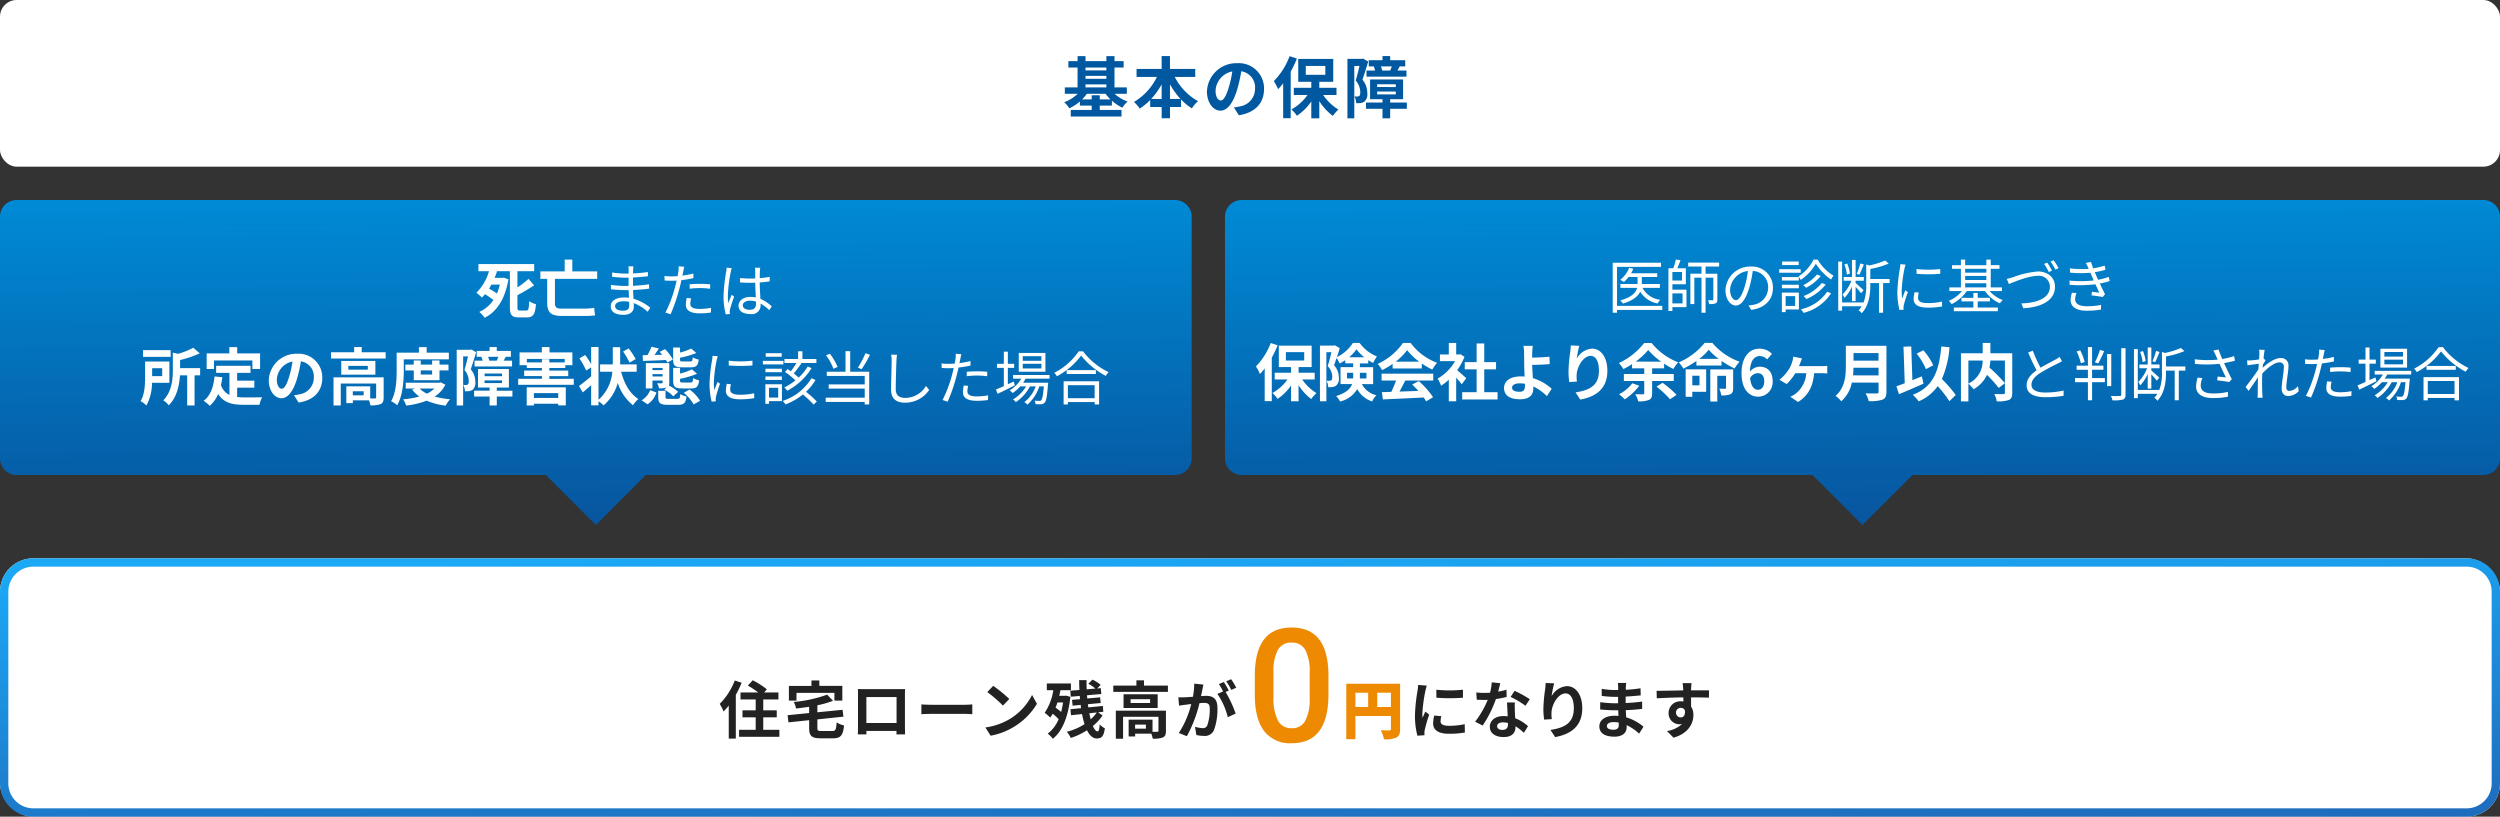
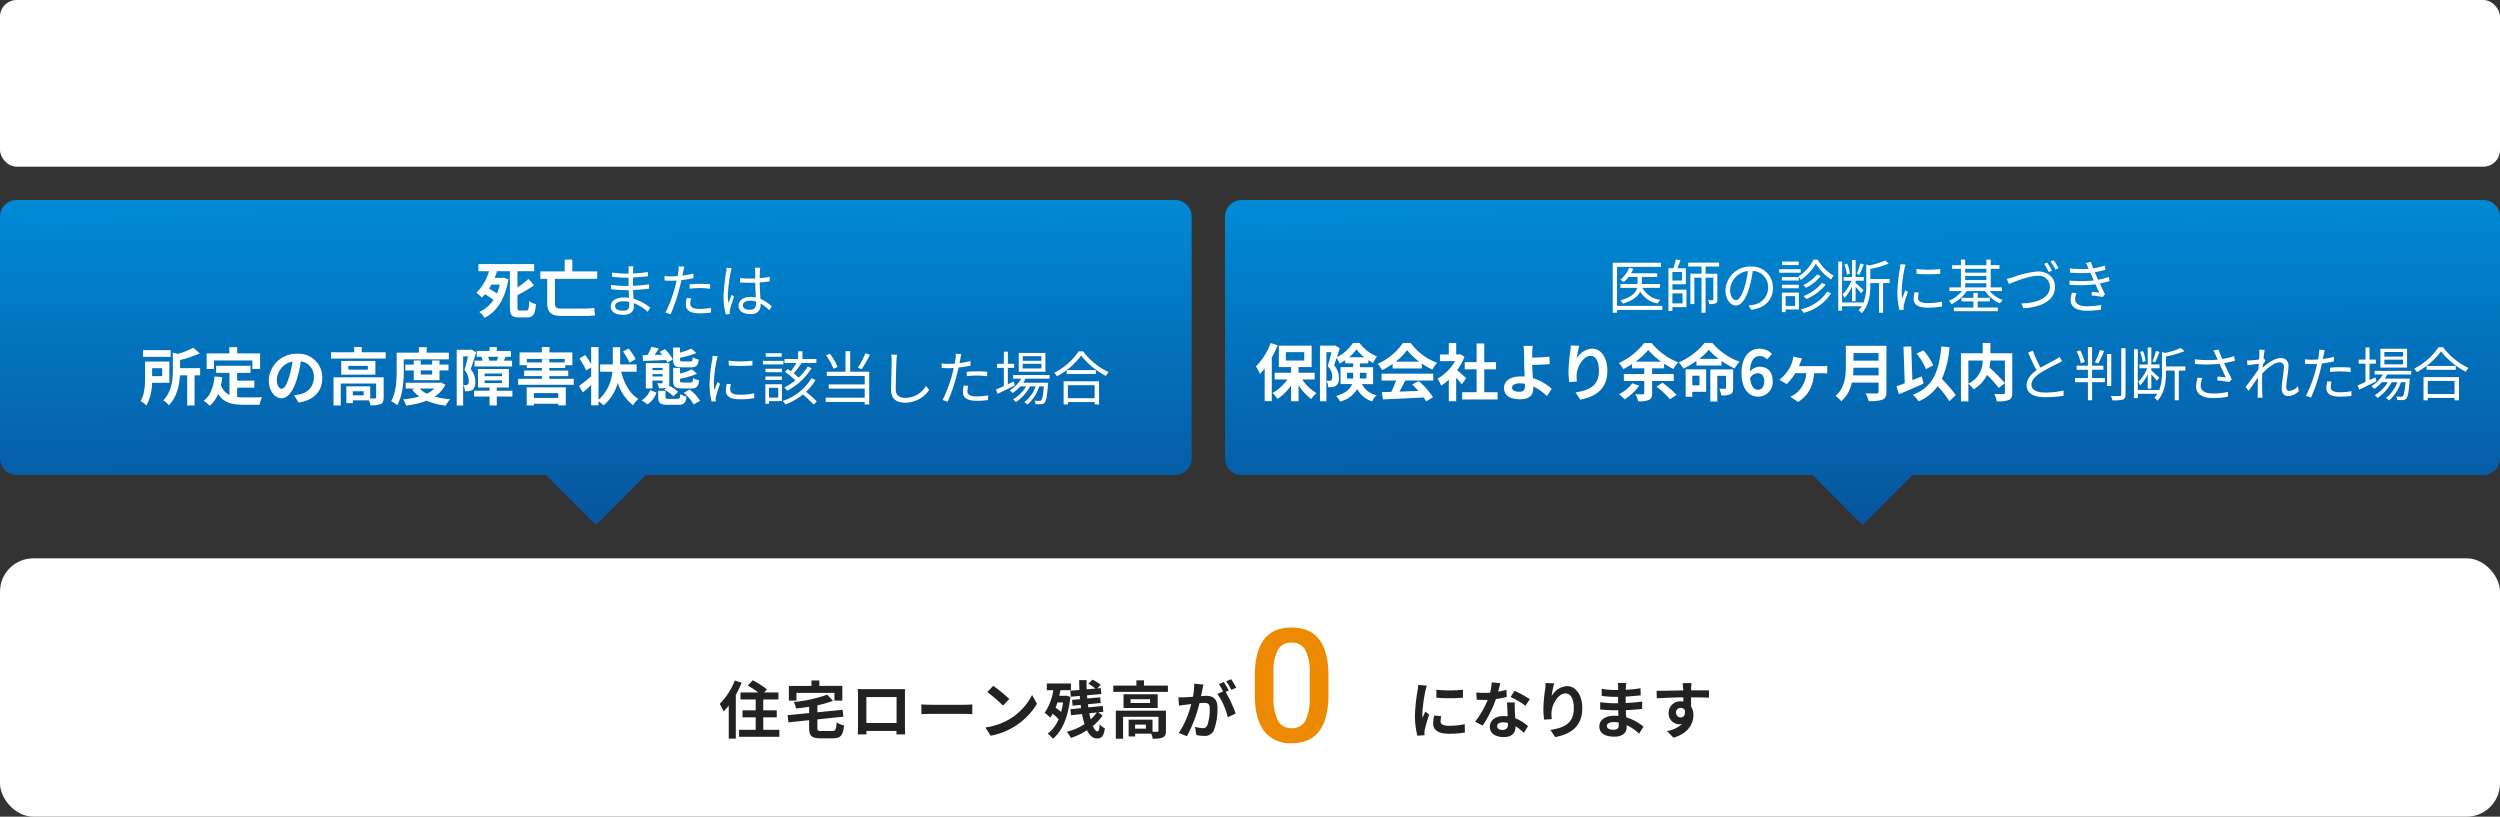
<svg xmlns="http://www.w3.org/2000/svg" width="600.001" height="196" viewBox="0 0 600.001 196">
  <rect x="0" y="0" width="600.001" height="196" fill="#333333" stroke="none" />
  <defs>
    <linearGradient id="linear-gradient" x1="0.118" y1="0.04" x2="0.533" y2="1.465" gradientUnits="objectBoundingBox">
      <stop offset="0" stop-color="#1ba8f5" />
      <stop offset="1" stop-color="#1f5bad" />
    </linearGradient>
    <linearGradient id="linear-gradient-2" x1="0.5" x2="0.537" y2="1.436" gradientUnits="objectBoundingBox">
      <stop offset="0" stop-color="#008ad5" />
      <stop offset="1" stop-color="#0a3e86" />
    </linearGradient>
  </defs>
  <g id="img_danshin_01" transform="translate(-460 -591)">
    <rect id="長方形_12711" data-name="長方形 12711" width="600" height="40" rx="4" transform="translate(460 591)" fill="#fff" />
    <g id="グループ_21357" data-name="グループ 21357" transform="translate(0.001 -64)">
      <rect id="長方形_12713" data-name="長方形 12713" width="600" height="62" rx="8" transform="translate(460 789)" fill="#fff" />
-       <path id="前面オブジェクトで型抜き_25" data-name="前面オブジェクトで型抜き 25" d="M6571,12195H5987a8.008,8.008,0,0,1-8-8v-46a8.009,8.009,0,0,1,8-8h584a8.008,8.008,0,0,1,8,8v46A8.009,8.009,0,0,1,6571,12195Zm-584-60a6.006,6.006,0,0,0-6,6v46a6.006,6.006,0,0,0,6,6h584a6.006,6.006,0,0,0,6-6v-46a6.009,6.009,0,0,0-6-6Z" transform="translate(-5519 -11344)" fill="url(#linear-gradient)" />
    </g>
    <g id="グループ_21355" data-name="グループ 21355" transform="translate(161 -69)">
      <path id="パス_22793" data-name="パス 22793" d="M-120.66-12.675a15.959,15.959,0,0,1-3.615,5.61,11.555,11.555,0,0,1,.93,1.815A14.611,14.611,0,0,0-122.1-6.66V1.26h1.695V-9.24a24.328,24.328,0,0,0,1.4-2.9Zm6.84,11.82V-3.84h3.24V-5.52h-3.24V-8.13h3.645V-9.81h-3.435l.66-.75a20.023,20.023,0,0,0-3.39-2.175l-1.185,1.275a22.538,22.538,0,0,1,2.505,1.65h-4.26v1.68h3.645v2.61H-118.8v1.68h3.165V-.855h-3.99V.825h9.675V-.855Zm7.98-8.85h9.1V-7.86h1.9v-3.525h-5.52v-1.3h-1.89v1.305h-5.415V-7.86h1.815Zm6.03,9.15c-.885,0-1.02-.09-1.02-.765V-3.345L-94.575-4l-.21-1.65-6.045.6V-6.73a23.194,23.194,0,0,0,3.75-1.08l-1.4-1.47a32.554,32.554,0,0,1-8,1.755,5.8,5.8,0,0,1,.525,1.56c1.02-.1,2.085-.24,3.15-.4v1.5l-5.175.51.21,1.725,4.965-.525v1.86c0,1.92.6,2.49,2.79,2.49h2.895c1.89,0,2.445-.675,2.685-3.09a5.322,5.322,0,0,1-1.77-.735c-.12,1.755-.255,2.07-1.065,2.07ZM-81.825-8.7v6.225H-89.07V-8.7Zm2.01-.48c0-.45,0-1.005.03-1.455-.54.03-1.11.03-1.485.03h-8.25c-.4,0-.975-.015-1.59-.03.03.42.03,1.035.03,1.455v7.335c0,.72-.03,2.025-.045,2.1h2.07L-89.07-.57h7.23l-.015.825h2.07c0-.06-.03-1.5-.03-2.085Zm3.945,4.59c.555-.045,1.56-.075,2.415-.075H-65.4c.63,0,1.4.06,1.755.075V-6.945c-.39.03-1.065.09-1.755.09h-8.055c-.78,0-1.875-.045-2.415-.09Zm17.235-6.81-1.41,1.5a31.189,31.189,0,0,1,3.75,3.24l1.53-1.575a31.5,31.5,0,0,0-3.87-3.165ZM-60.51-1.41-59.25.57a16.245,16.245,0,0,0,5.565-2.115,15.95,15.95,0,0,0,5.55-5.55l-1.17-2.115a14.223,14.223,0,0,1-5.46,5.835A15.46,15.46,0,0,1-60.51-1.41Zm18.645-6a19.107,19.107,0,0,1-.465,2.28,15.077,15.077,0,0,0-1.335-1.035c.165-.39.315-.81.45-1.245Zm.735-1.635L-41.415-9H-42.78c.1-.435.21-.9.285-1.35h2.52v-1.62h-5.79v1.62h1.56a13.237,13.237,0,0,1-2.07,5.415A14.8,14.8,0,0,1-44.94-3.78a7.024,7.024,0,0,0,.585-.93A12.074,12.074,0,0,1-42.93-3.4,8.235,8.235,0,0,1-45.555.075a5.975,5.975,0,0,1,1.23,1.23C-42.12-.42-40.635-3.84-40.11-8.76Zm7.35,4.035a8.268,8.268,0,0,1-1.455,1.65c-.12-.45-.225-.93-.33-1.455Zm.33-.03,1.245-.135-.12-1.395-3.48.345c-.03-.24-.06-.51-.1-.765l3.075-.285-.14-1.365-3.09.27c-.015-.255-.045-.51-.06-.765l3.435-.3-.12-1.41-.855.075.81-.855a7.518,7.518,0,0,0-1.965-1.26l-.975.99A9.348,9.348,0,0,1-34.1-10.74l-2.1.18c-.03-.735-.045-1.47-.03-2.2H-38c0,.78.03,1.56.06,2.355l-2.19.18.12,1.44,2.16-.195c.015.27.03.525.06.78l-1.92.165.135,1.395,1.935-.18c.03.255.06.525.1.78l-2.56.255.15,1.44,2.64-.285a18.937,18.937,0,0,0,.6,2.415A13.657,13.657,0,0,1-40.97-.375a6.755,6.755,0,0,1,.96,1.485A16.439,16.439,0,0,0-36.12-.735c.6,1.215,1.38,1.965,2.34,1.965,1.2,0,1.665-.525,1.95-2.43a4.1,4.1,0,0,1-1.245-.975c-.075,1.275-.225,1.7-.51,1.7-.39,0-.78-.48-1.125-1.29a11.379,11.379,0,0,0,2.325-2.52Zm11.475,3.915h-2.6V-2.1h2.595Zm4.8-4.32H-29.2V1.3h1.74V-3.96h8.49V-.615c0,.18-.06.225-.285.24-.165.015-.63.015-1.14,0v-2.91h-5.73V.75h1.56V.075h3.87a5.059,5.059,0,0,1,.345,1.2A5.987,5.987,0,0,0-17.925.99c.585-.27.75-.75.75-1.575Zm-3.8-1.83h-4.68V-8.19h4.68Zm-6.375-2.1v3.3h8.19v-3.3Zm4.905-2.085v-1.26H-24.26v1.26h-5.55v1.515H-16.7V-11.46Zm22.14.51A17.751,17.751,0,0,0-1.52-12.99l-1.185.5a14.966,14.966,0,0,1,1.215,2.07Zm-10.08-.975a16.446,16.446,0,0,1-.315,3.15c-.75.06-1.455.1-1.92.12a13.791,13.791,0,0,1-1.575,0l.165,2.01c.465-.075,1.23-.18,1.65-.225.285-.045.75-.105,1.275-.165A22.033,22.033,0,0,1-14.085-.09l1.935.78A32.189,32.189,0,0,0-9.12-7.245c.42-.03.78-.06,1.02-.06.93,0,1.44.165,1.44,1.35a11.341,11.341,0,0,1-.6,4.065,1.092,1.092,0,0,1-1.11.645A8.668,8.668,0,0,1-10.2-1.56L-9.87.405A8.41,8.41,0,0,0-8.1.615,2.374,2.374,0,0,0-5.655-.75a14.521,14.521,0,0,0,.84-5.415C-4.815-8.3-5.925-9-7.5-9c-.3,0-.75.03-1.245.06.1-.54.225-1.08.315-1.53.075-.375.165-.84.255-1.23Zm8.3,1.665c-.3-.555-.825-1.5-1.2-2.055l-1.185.495a16.584,16.584,0,0,1,1.02,1.77l-1.38.585a16.822,16.822,0,0,1,2.5,5.6l1.89-.885A29.516,29.516,0,0,0-2.85-9.93Z" transform="translate(596 836)" fill="#222" />
      <g id="グループ_21345" data-name="グループ 21345" transform="translate(-315 168)">
        <g id="グループ_21348" data-name="グループ 21348" transform="translate(0 -2)">
          <g id="グループ_21350" data-name="グループ 21350" transform="translate(-2 2)">
            <path id="パス_22792" data-name="パス 22792" d="M8.832-11.374q0,5.826-2.18,8.786T.019.371a7.8,7.8,0,0,1-6.6-2.885Q-8.8-5.4-8.851-11.059v-4.676q0-5.826,2.18-8.739t6.652-2.913q4.435,0,6.615,2.839t2.236,8.5ZM4.323-16.421A11.431,11.431,0,0,0,3.284-22a3.546,3.546,0,0,0-3.3-1.772,3.544,3.544,0,0,0-3.247,1.679,10.565,10.565,0,0,0-1.1,5.245v6.123A11.726,11.726,0,0,0-3.3-5.084,3.552,3.552,0,0,0,.019-3.229a3.49,3.49,0,0,0,3.21-1.716,11.032,11.032,0,0,0,1.095-5.372Z" transform="translate(926 670)" fill="#ed8a02" />
            <path id="パス_22790" data-name="パス 22790" d="M6.72-10.47l.015,1.92a41.113,41.113,0,0,0,6.375,0v-1.92a30.309,30.309,0,0,1-6.39,0Zm-.51,6.2a9.155,9.155,0,0,0-.255,1.93C5.955-.825,7.17.1,9.735.1a20.647,20.647,0,0,0,3.84-.3l-.045-2a17.12,17.12,0,0,1-3.72.39c-1.5,0-2.07-.39-2.07-1.05a4.888,4.888,0,0,1,.18-1.25ZM2.355-11.62A11.1,11.1,0,0,1,2.2-10.17a41.187,41.187,0,0,0-.61,5.88A18.963,18.963,0,0,0,2.175.57L3.885.45C3.87.24,3.87,0,3.855-.165a4.364,4.364,0,0,1,.09-.69A35.812,35.812,0,0,1,5.01-4.5l-.93-.72c-.21.48-.45.975-.66,1.5a7.169,7.169,0,0,1-.06-.96,36.728,36.728,0,0,1,.72-5.445,12.484,12.484,0,0,1,.36-1.32Zm26.8,3.43A26.729,26.729,0,0,0,25.5-10.2l-.96,1.47a19.806,19.806,0,0,1,3.57,2.115Zm-5.6-2.28a15.69,15.69,0,0,1-1.995.465c.21-.8.39-1.545.51-2.025l-2.055-.21a12.648,12.648,0,0,1-.405,2.49c-.45.03-.9.045-1.335.045a18.882,18.882,0,0,1-1.98-.1l.135,1.74c.645.03,1.245.045,1.86.045.255,0,.51,0,.765-.015a22.664,22.664,0,0,1-3.03,5.25l1.815.915a27.42,27.42,0,0,0,3.18-6.36,21.768,21.768,0,0,0,2.58-.51ZM23.92-2.2c0,.8-.33,1.38-1.335,1.38-.81,0-1.275-.375-1.275-.93,0-.525.555-.885,1.41-.885a5.257,5.257,0,0,1,1.2.15Zm-.24-5.2c.045.9.12,2.2.165,3.315-.315-.03-.66-.06-1-.06-2.07,0-3.285,1.125-3.285,2.58,0,1.635,1.455,2.46,3.3,2.46,2.115,0,2.865-1.08,2.865-2.46v-.14a13.224,13.224,0,0,1,2.01,1.575l.99-1.59a9.9,9.9,0,0,0-3.075-1.9C25.6-4.36,25.575-5.08,25.56-5.5c-.015-.66-.045-1.275,0-1.9Zm9.27-4.68c-.015.42-.045,1.02-.12,1.56a36.024,36.024,0,0,0-.42,4.755,19.215,19.215,0,0,0,.18,2.475l1.845-.12A8.92,8.92,0,0,1,34.36-4.99c.075-1.95,1.6-4.59,3.36-4.59,1.23,0,2,1.275,2,3.57,0,3.6-2.31,4.68-5.61,5.19L35.235.9c3.93-.72,6.51-2.73,6.51-6.93,0-3.27-1.6-5.3-3.675-5.3a4.592,4.592,0,0,0-3.675,2.4A24.254,24.254,0,0,1,35-12ZM50.5-1.965c0,.855-.51,1.1-1.305,1.1-1.02,0-1.545-.36-1.545-.915,0-.51.57-.915,1.62-.915a7.96,7.96,0,0,1,1.215.1C50.5-2.34,50.5-2.13,50.5-1.965Zm5.94.375a11.49,11.49,0,0,0-4.15-2.25c-.045-.57-.075-1.17-.105-1.725,1.44-.045,2.6-.15,3.93-.3V-7.62c-1.215.15-2.46.285-3.96.345L52.17-8.82c1.425-.075,2.625-.2,3.6-.285l-.045-1.71a31.125,31.125,0,0,1-3.54.36l.015-.585a9.929,9.929,0,0,1,.105-1.05H50.28a5.946,5.946,0,0,1,.075,1.02v.675H49.62A19.663,19.663,0,0,1,46.4-10.68l.015,1.7a24.737,24.737,0,0,0,3.225.225h.7V-7.21h-.7a26.947,26.947,0,0,1-3.585-.27l-.015,1.75c.99.12,2.7.2,3.57.2h.765c.015.435.03.9.06,1.35a9.117,9.117,0,0,0-.915-.045c-2.3,0-3.675,1.05-3.675,2.55C45.84-.1,47.1.8,49.47.8,51.435.8,52.4-.175,52.4-1.45c0-.15,0-.33-.015-.525a11.251,11.251,0,0,1,3,2.055Zm7.8-3.345a1.109,1.109,0,0,1,.313-.835,1.109,1.109,0,0,1,.827-.335,1.059,1.059,0,0,1,.975.525c.2,1.29-.36,1.755-.975,1.755a1.1,1.1,0,0,1-.8-.313,1.1,1.1,0,0,1-.331-.8Zm7.92-5.385c-.78-.015-2.805,0-4.305,0,0-.18.015-.33.015-.45.015-.24.06-1.035.105-1.275H65.82a10.049,10.049,0,0,1,.135,1.29,3.807,3.807,0,0,1,.015.45c-2,.03-4.695.1-6.39.1l.045,1.8c1.83-.1,4.125-.2,6.375-.225l.015.99a3.564,3.564,0,0,0-.585-.045,2.8,2.8,0,0,0-2.085.752A2.8,2.8,0,0,0,62.46-4.9a2.617,2.617,0,0,0,.707,1.905,2.617,2.617,0,0,0,1.858.825,3.207,3.207,0,0,0,.675-.08,6.79,6.79,0,0,1-3.63,1.7l1.575,1.59c3.63-1.02,4.77-3.48,4.77-5.415a3.663,3.663,0,0,0-.555-2.055c0-.645,0-1.455-.015-2.2,2.01,0,3.4.03,4.305.075Z" transform="translate(954 668)" fill="#222" />
-             <path id="パス_22791" data-name="パス 22791" d="M8.535-6.315V-9.75H11.82v3.435ZM3.3-9.75H6.36v3.435H3.3Zm10.725-2.16H1.11V1.41H3.3V-4.155h8.52v3.09c0,.27-.1.36-.39.36S10.155-.69,9.375-.75a7.713,7.713,0,0,1,.78,2.175,6.615,6.615,0,0,0,2.955-.4c.69-.36.915-.945.915-2.055Z" transform="translate(938 668)" fill="#ed8a02" />
          </g>
        </g>
      </g>
    </g>
    <g id="グループ_21356" data-name="グループ 21356" transform="translate(0 -71)">
      <path id="合体_39" data-name="合体 39" d="M6110,12189H5983a4,4,0,0,1-4-4v-58a4,4,0,0,1,4-4h278a4,4,0,0,1,4,4v58a4,4,0,0,1-4,4H6134l-12,12Z" transform="translate(-5519 -11413)" fill="url(#linear-gradient-2)" />
      <path id="合体_40" data-name="合体 40" d="M6110,12189H5973a4,4,0,0,1-4-4v-58a4,4,0,0,1,4-4h298a4,4,0,0,1,4,4v58a4,4,0,0,1-4,4H6134l-12,12Z" transform="translate(-5215 -11413)" fill="url(#linear-gradient-2)" />
      <path id="パス_22794" data-name="パス 22794" d="M-30.045-6.69a11.824,11.824,0,0,1-.69,2.13,18.449,18.449,0,0,0-1.9-1.17c.195-.315.39-.63.57-.96Zm4.83,6.21c-.525,0-.6-.105-.6-.825v-2.85a37.989,37.989,0,0,0,4-2.37l-1.33-1.545a20.657,20.657,0,0,1-2.67,2.055v-3.9h4.02v-1.71h-13.38v1.71h2.535A11.734,11.734,0,0,1-35.67-4.74a9.71,9.71,0,0,1,1.32,1.155,7.851,7.851,0,0,0,.75-.81A21.728,21.728,0,0,1-31.575-3a8.167,8.167,0,0,1-3.4,2.865,6.419,6.419,0,0,1,1.29,1.41c2.865-1.455,4.92-4.44,5.7-9.255l-1.155-.39-.3.06H-31.3c.225-.525.42-1.035.585-1.545l-.255-.06h3.345V-1.3c0,1.9.465,2.475,2.145,2.475h1.98c1.485,0,1.935-.81,2.13-3.165a5.1,5.1,0,0,1-1.62-.735c-.08,1.84-.17,2.245-.68,2.245Zm18.54-7.59v-1.8h-5.97v-2.82h-1.83v2.82H-20.31v1.8h1.635v5.715c0,2.49,1.065,3.18,3.585,3.18H-10A19.917,19.917,0,0,0-7.17.69a17.017,17.017,0,0,1-.225-1.8,17.848,17.848,0,0,1-2.55.18H-15.3c-1.2,0-1.515-.375-1.515-1.35V-8.07ZM1.014-1.624c0,.952-.672,1.19-1.47,1.19-1.372,0-1.918-.476-1.918-1.12s.714-1.134,2.03-1.134A7.058,7.058,0,0,1,1-2.562C1-2.184,1.014-1.862,1.014-1.624Zm5.054.476A11.381,11.381,0,0,0,2.036-3.3c-.028-.658-.07-1.386-.1-2.1,1.316-.056,2.548-.154,3.85-.322l-.014-1.05a37.4,37.4,0,0,1-3.85.364V-8.4c1.3-.07,2.492-.182,3.584-.294L5.494-9.716a30.828,30.828,0,0,1-3.556.336c0-.336,0-.6.014-.77a7.135,7.135,0,0,1,.07-.924H.832a7.76,7.76,0,0,1,.042.826v.91H.16A22.1,22.1,0,0,1-3.088-9.6v1.036c.826.1,2.3.21,3.262.21H.86V-6.37H.118a24.664,24.664,0,0,1-3.486-.266v1.064c.994.112,2.534.2,3.486.2h.77C.9-4.8.93-4.144.958-3.528A7.827,7.827,0,0,0-.2-3.612c-2,0-3.22.854-3.22,2.114C-3.424-.154-2.318.56-.33.56c1.806,0,2.45-.994,2.45-1.946,0-.21-.014-.518-.028-.868A10.3,10.3,0,0,1,5.438-.168Zm9.45-4.564a22.274,22.274,0,0,1,2.562-.154,19.943,19.943,0,0,1,2.338.168l.028-1.064a22.138,22.138,0,0,0-2.394-.112c-.9,0-1.806.042-2.534.112Zm.9-3.64a20.091,20.091,0,0,1-2.646.5l.21-1.022c.056-.28.154-.8.252-1.106l-1.358-.112A6.612,6.612,0,0,1,12.83-9.94c-.042.28-.112.714-.21,1.218-.532.028-1.022.056-1.484.056a12.361,12.361,0,0,1-1.666-.1l.042,1.092c.49.028.994.056,1.61.056q.588,0,1.26-.042c-.112.5-.224,1.008-.35,1.47A30.806,30.806,0,0,1,9.708.014L10.94.42a41.1,41.1,0,0,0,2.17-6.356c.154-.588.308-1.232.434-1.834a26.671,26.671,0,0,0,2.87-.476Zm-1.6,5.866a7.727,7.727,0,0,0-.21,1.638C14.608-.476,15.756.2,17.94.2A20.585,20.585,0,0,0,20.614.014l.042-1.134a15.507,15.507,0,0,1-2.7.266c-1.974,0-2.282-.63-2.282-1.288a4.944,4.944,0,0,1,.2-1.246Zm9.562-7.266a6.114,6.114,0,0,1-.1.98,43.2,43.2,0,0,0-.63,5.824,16.752,16.752,0,0,0,.532,4.4l.994-.084c-.014-.14-.042-.336-.042-.476a2.379,2.379,0,0,1,.07-.616,29.93,29.93,0,0,1,.98-3.066L25.6-4.256c-.238.56-.56,1.386-.784,2.016a12.249,12.249,0,0,1-.126-1.89,34.047,34.047,0,0,1,.686-5.586,6.566,6.566,0,0,1,.238-.938Zm7.07,8.6c0,.924-.336,1.5-1.512,1.5-.994,0-1.666-.392-1.666-1.078,0-.644.714-1.106,1.75-1.106a4.335,4.335,0,0,1,1.414.224c.014.162.014.33.014.456Zm3.78.686a9.453,9.453,0,0,0-2.73-1.81c-.056-1.162-.154-2.548-.168-3.934.826-.056,1.638-.14,2.394-.266V-8.568a17.66,17.66,0,0,1-2.394.322c.014-.644.028-1.288.042-1.666a7.855,7.855,0,0,1,.084-.826H31.184a5.666,5.666,0,0,1,.07.84v1.722c-.434.014-.868.028-1.3.028A21.674,21.674,0,0,1,27.6-8.274V-7.21c.812.042,1.54.084,2.324.084.448,0,.882-.014,1.33-.028.014,1.148.1,2.478.14,3.542a6.184,6.184,0,0,0-1.288-.126c-1.82,0-2.856.952-2.856,2.114,0,1.232,1.022,2,2.884,2A2.1,2.1,0,0,0,31.89-.171a2.1,2.1,0,0,0,.652-1.719v-.252A10.521,10.521,0,0,1,34.628-.56ZM-109.045,9.03h-6.63v1.62h6.63Zm-2.025,4.335V15.27h-2.415V13.365Zm1.725,3.51v-5.1h-5.835v3.81c0,1.725-.09,4.065-1.08,5.67a7.728,7.728,0,0,1,1.41,1.065,11.785,11.785,0,0,0,1.335-5.445Zm7.38-3.525h-4.815V11.4a24.632,24.632,0,0,0,4.725-1.6l-1.575-1.35a16.828,16.828,0,0,1-3.66,1.47l-1.23-.285v4.14c0,2.22-.21,5.19-2.3,7.305a4.407,4.407,0,0,1,1.32,1.2c2-1.995,2.55-4.9,2.685-7.2h1.74v7.23h1.77V15.08h1.335Zm3.315-1.845h9.225V13.56h1.845V9.81h-5.49V8.31h-1.89v1.5h-5.44v3.75h1.755Zm5.565,6.54h4.125v-1.68h-4.125V14.49h3.21V12.8h-8.25v1.69h3.195v5.3a4.038,4.038,0,0,1-2.04-2.355c.135-.6.24-1.23.33-1.905l-1.86-.18c-.27,2.565-1,4.635-2.625,5.835a10.923,10.923,0,0,1,1.47,1.215,7.655,7.655,0,0,0,2.01-2.85c1.35,2.145,3.4,2.6,6.18,2.6h3.75a6.67,6.67,0,0,1,.63-1.815c-1,.045-3.48.045-4.29.045a15.5,15.5,0,0,1-1.71-.09Zm10.68.255c-.555,0-1.155-.735-1.155-2.235a4.658,4.658,0,0,1,3.765-4.305,23.844,23.844,0,0,1-.795,3.6c-.6,2.01-1.2,2.94-1.81,2.94Zm4.08,3.315c3.75-.57,5.67-2.79,5.67-5.91a5.669,5.669,0,0,0-1.725-4.22A5.669,5.669,0,0,0-78.655,9.9a6.624,6.624,0,0,0-6.84,6.36c0,2.5,1.4,4.32,3.03,4.32s2.91-1.83,3.795-4.83a32.281,32.281,0,0,0,.885-4.035,3.677,3.677,0,0,1,3.105,3.93,4.022,4.022,0,0,1-3.375,3.975c-.39.09-.81.165-1.38.24Zm15.6-1.74h-2.6V18.9h2.6Zm4.8-4.32h-12.03v6.75h1.74V17.04h8.49v3.345c0,.18-.06.225-.285.24-.165.015-.63.015-1.14,0v-2.91h-5.73V21.75h1.56v-.675h3.87a5.059,5.059,0,0,1,.345,1.2,5.987,5.987,0,0,0,2.43-.285c.585-.27.75-.75.75-1.575Zm-3.8-1.83H-66.4V12.81h4.68Zm-6.375-2.1v3.3h8.19v-3.3Zm4.91-2.085V8.28H-65V9.54h-5.55v1.515h13.11V9.54Zm10.09,1.695h10.82V9.645H-47.6V8.31h-1.86V9.645H-54.8v4.2c0,2.19-.09,5.31-1.335,7.44a6.5,6.5,0,0,1,1.455.975c1.365-2.31,1.59-5.985,1.59-8.415Zm6.81,2.67v.99h-2.73V13.9Zm1.77,2.34V13.9h2.16V12.5h-2.16v-.99h-1.77v.99h-2.73v-.99H-50.7v.99h-2.02v1.41h2.025v2.34Zm-1.215,2a6.814,6.814,0,0,1-1.8,1.23,6,6,0,0,1-1.755-1.23Zm1.515-1.47-.315.075H-52.62v1.4h2.235l-.7.255A7.575,7.575,0,0,0-49.36,20.16a20.351,20.351,0,0,1-3.885.675,6.015,6.015,0,0,1,.72,1.5,20.33,20.33,0,0,0,4.935-1.17,15.84,15.84,0,0,0,4.56,1.185,7.1,7.1,0,0,1,1.05-1.53,19.826,19.826,0,0,1-3.69-.645,7.356,7.356,0,0,0,2.565-2.85Zm11.64-5.22a4.906,4.906,0,0,0-.285-.93h2.475c-.12.315-.27.66-.39.93Zm-3.525,0v1.4h9v-1.4H-29.13c.15-.255.315-.57.5-.93h1.245V9.22h-3.39V8.3H-32.5v.93h-3.09v1.4h1.11a5.225,5.225,0,0,1,.315.93Zm-.78-2.685-.255.075h-3.25v13.36h1.545V10.53h1.17c-.24,1.02-.555,2.325-.855,3.27A4.015,4.015,0,0,1-37.5,16.425c0,.42-.06.72-.225.84a.777.777,0,0,1-.42.135c-.18,0-.39,0-.66-.015a3.782,3.782,0,0,1,.39,1.515,6.339,6.339,0,0,0,.96-.03,2.142,2.142,0,0,0,.87-.315,2.2,2.2,0,0,0,.66-1.92,4.618,4.618,0,0,0-1.1-3.015c.42-1.17.915-2.805,1.305-4.08ZM-33.7,16.3h4.185v.63H-33.7Zm0-1.65h4.185v.63H-33.7Zm6.675,4.125h-3.75V18h2.91V13.56h-7.42V18h2.79v.765h-3.72v1.41h3.72v2.13h1.725v-2.13h3.75Zm11,.585V20.5h-5.835V19.35Zm-7.56,2.955h1.725v-.42h5.835V22.3h1.815v-4.34H-23.59Zm.03-10.335v-.84h9.09v.84h-3.69V11.2h-1.785v.78Zm5.4,3.945v-.66h4.53V13.94h-4.53v-.62h3.825v-.675h1.7V9.57h-5.49V8.3h-1.83V9.57H-25.3v3.075h1.725v.675h3.63v.615H-24.2v1.32h4.26v.66h-5.7v1.44H-12.3v-1.44ZM2.555,11.18A16.863,16.863,0,0,0,.875,8.63L-.46,9.36A18.656,18.656,0,0,1,1.1,12.03ZM2.8,14.22V12.45H-1.16V8.325H-2.93V12.45H-5.98v1.77h2.94a10.163,10.163,0,0,1-3.315,6.735V8.28h-1.77v4.11A22.779,22.779,0,0,0-9.55,10.2l-1.395.81a17.618,17.618,0,0,1,1.62,2.91l1.2-.735v2.13c-1.08.93-2.19,1.8-2.91,2.325l.9,1.53c.63-.51,1.32-1.125,2.01-1.74v4.845h1.77V21.3a7.7,7.7,0,0,1,1.215.99,10.852,10.852,0,0,0,3.405-5.4,11.069,11.069,0,0,0,3.66,5.37,6.253,6.253,0,0,1,1.29-1.5c-2.07-1.275-3.42-3.735-4.14-6.54Zm13.02-1.065c1.245,0,1.71-.39,1.875-1.86a4.349,4.349,0,0,1-1.44-.54c-.045.855-.15.99-.6.99H13.88c-.6,0-.675-.06-.675-.465v-.42A22.035,22.035,0,0,0,17.12,9.72L15.89,8.655a13.7,13.7,0,0,1-2.685.96V8.4h-1.65v2.88c0,1.44.4,1.875,2.115,1.875Zm.075,5.07c1.26,0,1.725-.42,1.89-1.95a4.175,4.175,0,0,1-1.44-.555c-.06.93-.15,1.08-.615,1.08H13.9c-.615,0-.69-.045-.69-.5v-.39A19.62,19.62,0,0,0,17.29,14.7l-1.23-1.065a14.073,14.073,0,0,1-2.85,1.02V13.29H11.56v3.03c0,1.455.4,1.905,2.13,1.905Zm-11.58-6.6c1.5-.06,3.525-.12,5.52-.225a6.153,6.153,0,0,1,.315.63l1.335-.75a10.118,10.118,0,0,0-1.9-2.49L8.33,9.45c.195.21.4.45.6.69l-1.845.045c.345-.48.7-1.02,1.035-1.545L6.365,8.22a16.26,16.26,0,0,1-.975,2.01l-1.155.015ZM5.4,22.035A5.307,5.307,0,0,0,7.55,19.2l-1.515-.57A4.723,4.723,0,0,1,4,21.06Zm1.2-6.69V14.79H9.02v.555Zm2.43-2.04v.525H6.59V13.3Zm.39,5.22a7.728,7.728,0,0,1,2.175,1.6l1.155-1.08a8.584,8.584,0,0,0-2.22-1.5,2.132,2.132,0,0,0,.1-.765V12.15H5v6.075H6.59v-1.89H9.02v.45c0,.15-.06.195-.225.21-.12,0-.63,0-1.08-.015a4.54,4.54,0,0,1,.465,1.215A5.052,5.052,0,0,0,9.98,18Zm1.1,2.2c-.66,0-.8-.045-.8-.435V18.8H7.97v1.51c0,1.41.465,1.845,2.325,1.845h2.46c1.35,0,1.83-.405,2.01-2a4.516,4.516,0,0,1-1.5-.57c-.06.99-.165,1.14-.7,1.14Zm3.57-1.455a9.871,9.871,0,0,1,2.385,2.79l1.545-.87a9.6,9.6,0,0,0-2.52-2.7Zm6.921-8.87a8.293,8.293,0,0,1-.1.98,38.508,38.508,0,0,0-.616,5.558,17.364,17.364,0,0,0,.5,4.452l1.008-.07-.042-.49a3.46,3.46,0,0,1,.07-.616,30.1,30.1,0,0,1,.98-3.108l-.6-.448c-.224.546-.532,1.358-.77,1.988a14.476,14.476,0,0,1-.112-1.9A31.9,31.9,0,0,1,22,11.438c.056-.252.182-.7.266-.938Zm3.416,6.72a8.035,8.035,0,0,0-.222,1.64c0,1.3,1.036,2.072,3.36,2.072a18.424,18.424,0,0,0,3.458-.28L31,19.376a15.071,15.071,0,0,1-3.43.364c-1.9,0-2.324-.616-2.324-1.246a5.148,5.148,0,0,1,.182-1.274Zm.476-4.41a35.022,35.022,0,0,0,5.684,0V11.564a24.235,24.235,0,0,1-5.7,0Zm18.956.252a12.063,12.063,0,0,1-2.184,2.66,13.154,13.154,0,0,0-1.176-.994c.6-.7,1.288-1.638,1.862-2.45l-.14-.056H45.94v-.966H42.58V9.3H41.544v1.862H38.268v.966h2.87a19.088,19.088,0,0,1-1.344,1.988c-.266-.2-.518-.378-.77-.532l-.63.672a20.542,20.542,0,0,1,2.506,2.03,14.383,14.383,0,0,1-2.674,1.708,4.163,4.163,0,0,1,.714.784,15.293,15.293,0,0,0,5.838-5.418ZM37.61,9.772H33.774v.84H37.61Zm.406,1.834H33.088v.854h4.928Zm-.364,1.89H33.7v.826h3.948ZM33.7,16.184h3.948v-.84H33.7Zm3.066,1.89v2.352h-2.2V18.074Zm.9-.854H33.69v4.69h.882v-.644h3.094Zm7.1-1.456a12.77,12.77,0,0,1-6.93,5.46,4.112,4.112,0,0,1,.686.84,15.145,15.145,0,0,0,4.172-2.394,26.248,26.248,0,0,1,2.562,2.422l.784-.714a24.126,24.126,0,0,0-2.6-2.352A12.2,12.2,0,0,0,45.716,16.2ZM57.7,9.772a20.352,20.352,0,0,1-1.806,3.472l.9.364a30.11,30.11,0,0,0,2-3.458Zm-6.678,3.3A12.966,12.966,0,0,0,49.16,9.9l-.91.378a13.379,13.379,0,0,1,1.778,3.234Zm3.024-3.794h-1.12V14.21H48.432v1.022h9.1v2.03H48.894V18.27h8.638v2.17H48.166v1.022h9.366v.616H58.61V14.21H54.046Zm9.828.84a7.125,7.125,0,0,1,.126,1.4c0,1.47-.14,4.97-.14,7.028,0,2.254,1.372,3.094,3.36,3.094A6.907,6.907,0,0,0,73,18.592l-.77-.966a5.793,5.793,0,0,1-4.984,2.87c-1.288,0-2.268-.532-2.268-2.058,0-2.072.112-5.348.168-6.916.028-.448.07-.938.14-1.386Zm18.144,5.166a22.274,22.274,0,0,1,2.562-.154,19.943,19.943,0,0,1,2.338.168l.028-1.064a22.139,22.139,0,0,0-2.394-.112c-.9,0-1.806.042-2.534.112Zm.9-3.64a20.091,20.091,0,0,1-2.646.5l.21-1.022c.056-.28.154-.8.252-1.106L79.376,9.9a6.613,6.613,0,0,1-.042,1.148c-.042.28-.112.714-.21,1.218-.532.028-1.022.056-1.484.056a12.361,12.361,0,0,1-1.666-.1l.042,1.092c.49.028.994.056,1.61.056q.588,0,1.26-.042c-.112.5-.224,1.008-.35,1.47A30.806,30.806,0,0,1,76.212,21l1.232.406a41.1,41.1,0,0,0,2.17-6.356c.154-.588.308-1.232.434-1.834a26.672,26.672,0,0,0,2.87-.476Zm-1.6,5.866a7.726,7.726,0,0,0-.21,1.638c0,1.372,1.148,2.044,3.332,2.044a20.585,20.585,0,0,0,2.674-.182l.042-1.134a15.506,15.506,0,0,1-2.7.266c-1.974,0-2.282-.63-2.282-1.288a4.944,4.944,0,0,1,.2-1.246Zm18.62-5.922h-4.48v-1.1h4.48Zm0,1.848h-4.48V12.32h4.48ZM100.9,9.7H94.5v4.522h6.4Zm-7.588,6.874-1.428.644V13.286H93.4v-.98H91.888V9.394h-.966v2.912H89.284v.98h1.638v4.382c-.714.322-1.372.6-1.9.826l.406,1.022c1.176-.56,2.7-1.3,4.116-2.016Zm8.582-.686v-.882h-8.76v.882h1.96a7.928,7.928,0,0,1-2.772,2.8,4.564,4.564,0,0,1,.714.644,9.6,9.6,0,0,0,1.82-1.6H96.27a9.239,9.239,0,0,1-3.15,3.136,2.753,2.753,0,0,1,.686.644,10.573,10.573,0,0,0,3.4-3.78h1.358a8.235,8.235,0,0,1-2.73,3.78,3.173,3.173,0,0,1,.742.6,9.74,9.74,0,0,0,2.856-4.382h1.092c-.182,2.2-.392,3.08-.63,3.332-.1.14-.224.154-.42.154s-.672-.014-1.19-.056a1.766,1.766,0,0,1,.238.84c.56.028,1.078.028,1.386.014a1.136,1.136,0,0,0,.784-.35c.392-.406.616-1.5.826-4.382a4,4,0,0,0,.042-.42H95.54a8.751,8.751,0,0,0,.6-.98Zm10.822,1.554v3.122H106.29v-3.12Zm-7.448,4.634h1.022V21.5h6.426v.574h1.064V16.506h-8.512ZM106,13.832v.924h7.014v-.924Zm2.884-4.508a15.726,15.726,0,0,1-5.866,5.152,3.784,3.784,0,0,1,.644.826,17.239,17.239,0,0,0,5.81-4.97,18.724,18.724,0,0,0,5.922,4.886,4.753,4.753,0,0,1,.686-.9,16.631,16.631,0,0,1-6.146-5Z" transform="translate(610 737)" fill="#fff" />
      <path id="パス_22795" data-name="パス 22795" d="M-48.048-.588H-58.912V-9.954h10.556v-.994H-59.948v12h1.036V.392h10.864Zm-.574-4.326v-.924h-4.34v-1.68h3.7v-.9h-6.272A8.443,8.443,0,0,0-55.016-9.5L-56-9.73a7.009,7.009,0,0,1-2.128,2.884,7.28,7.28,0,0,1,.854.518,7.051,7.051,0,0,0,1.12-1.19h2.17v1.68H-58.1v.924h4c-.266,1.078-1.176,2.226-4.032,3.01a4.1,4.1,0,0,1,.63.77c2.478-.756,3.64-1.778,4.144-2.856a6.327,6.327,0,0,0,4.186,2.828,3.664,3.664,0,0,1,.644-.882,5.571,5.571,0,0,1-4.284-2.87Zm5.432,1.33V-1.19h-2.436V-3.584Zm-.126-5.138v2.058h-2.31V-8.722Zm-2.31,2.94h3.234V-9.618H-44.45c.252-.574.546-1.3.77-1.932l-1.12-.168a15.929,15.929,0,0,1-.6,2.1h-1.176V.644h.952V-.294h3.374V-4.48h-3.374Zm11.214-4.256v-.938h-7.42v.938h3.192v1.722h-2.674v7.294h.952V-7.364h1.722V1.05h.98V-7.364h1.86v5.236c0,.14-.042.2-.2.2s-.574,0-1.078-.014a3.6,3.6,0,0,1,.28.91,3.956,3.956,0,0,0,1.56-.168c.322-.154.406-.448.406-.91v-6.2H-37.66v-1.722Zm4.046,8.078c-.6,0-1.414-.77-1.414-2.52A4.834,4.834,0,0,1-27.5-8.96a22.369,22.369,0,0,1-.77,3.738c-.71,2.338-1.48,3.262-2.1,3.262ZM-26.712.364c3.3-.434,5.222-2.38,5.222-5.292a5.033,5.033,0,0,0-1.549-3.708,5.033,5.033,0,0,0-3.771-1.392,5.92,5.92,0,0,0-6.076,5.642c0,2.282,1.246,3.71,2.478,3.71,1.288,0,2.394-1.47,3.248-4.312a29.3,29.3,0,0,0,.826-3.99,3.843,3.843,0,0,1,2.676,1.243A3.843,3.843,0,0,1-22.652-4.96a4.156,4.156,0,0,1-3.514,4.1,8.69,8.69,0,0,1-1.19.168Zm11.4-11.592h-3.976v.84h3.976Zm.476,1.834h-5.152v.854h5.152Zm-.448,1.89h-4.06v.826h4.06Zm-4.06,2.688h4.06v-.84h-4.06Zm3.178,1.89V-.574h-2.282V-2.926Zm.9-.854h-4.088V.91h.91V.266h3.178ZM-8.47-4A10.235,10.235,0,0,1-14.784.224a5.147,5.147,0,0,1,.644.868A11.059,11.059,0,0,0-7.546-3.6Zm-2.45-4.12a9.99,9.99,0,0,1-3.318,2.562,4.38,4.38,0,0,1,.7.63A11.056,11.056,0,0,0-10.01-7.77Zm1.162,2.03A10.418,10.418,0,0,1-14.14-2.954a6.467,6.467,0,0,1,.672.728A11.949,11.949,0,0,0-8.834-5.7Zm-1.988-5.6a10.221,10.221,0,0,1-3.612,4.018,5.425,5.425,0,0,1,.532.854A11.616,11.616,0,0,0-11.2-10.71,12.787,12.787,0,0,0-7.532-6.916a6.83,6.83,0,0,1,.574-.924,10.873,10.873,0,0,1-3.794-3.85Zm11.228.91A16.747,16.747,0,0,1-1.386-8.3l.63.238C-.42-8.694-.014-9.7.322-10.528ZM-3.024-8.344a8.963,8.963,0,0,0-.644-2.408l-.686.224a8.966,8.966,0,0,1,.6,2.436Zm.5,6.608h.868v-3.43A20.206,20.206,0,0,1-.34-3.626l.6-.728c-.294-.28-1.5-1.386-1.918-1.736v-.532H.322v-.9H-1.652V-11.61H-2.52v4.088h-2v.9h1.86A9.671,9.671,0,0,1-4.774-3.346a6.929,6.929,0,0,1,.448.84A9.345,9.345,0,0,0-2.52-5.236ZM6.51-7.042H1.876V-9.45a21.3,21.3,0,0,0,4.41-1.288l-.84-.742a20.194,20.194,0,0,1-3.808,1.19L.9-10.528v4.872A11.065,11.065,0,0,1,.182-1.232v-.182H-4.9v-9.8h-.924V.56H-4.9V-.49H-.2A5.925,5.925,0,0,1-.938.476,2.134,2.134,0,0,1-.2,1.19C1.638-.756,1.876-3.584,1.876-5.642v-.42H3.962V1.064h.98V-6.062H6.51ZM9.086-10.6a8.292,8.292,0,0,1-.1.98,38.507,38.507,0,0,0-.614,5.56,17.364,17.364,0,0,0,.5,4.452L9.884.322l-.042-.49a3.46,3.46,0,0,1,.07-.616,30.105,30.105,0,0,1,.98-3.108l-.6-.448c-.224.546-.532,1.358-.77,1.988a14.476,14.476,0,0,1-.112-1.9,31.9,31.9,0,0,1,.672-5.306c.056-.252.182-.7.266-.938ZM12.5-3.878a8.035,8.035,0,0,0-.224,1.638c0,1.3,1.036,2.072,3.36,2.072A18.424,18.424,0,0,0,19.1-.448l-.014-1.176a15.071,15.071,0,0,1-3.43.364c-1.9,0-2.324-.616-2.324-1.246A5.148,5.148,0,0,1,13.51-3.78Zm.476-4.41a35.022,35.022,0,0,0,5.684,0V-9.436a24.235,24.235,0,0,1-5.7,0ZM27.65-1.666h2.926V-2.52H27.65V-3.7H26.614v1.18H23.758v.854h2.856V-.2h-4.69V.686H32.48V-.2H27.65ZM24.64-6.02h5.082v.994H24.64Zm5.082-3.472v.938H24.64v-.938ZM24.64-7.77h5.082v.97H24.64Zm8.834,3.626v-.882h-2.7V-9.492h2.1v-.868h-2.1V-11.7h-1.05v1.344H24.64V-11.7H23.618v1.344H21.49v.868h2.128v4.466H20.846v.882H23.87A8.129,8.129,0,0,1,20.706-1.8a3.635,3.635,0,0,1,.672.8,9.578,9.578,0,0,0,3.654-3.136h4.382A8.56,8.56,0,0,0,32.97-1.19a4.069,4.069,0,0,1,.686-.8,7.74,7.74,0,0,1-3.15-2.156Zm10.85-6.832-.742.308a15.422,15.422,0,0,1,1.134,1.96l.756-.336a15.612,15.612,0,0,0-1.148-1.932Zm1.54-.574-.728.322A15.7,15.7,0,0,1,46.3-9.3l.756-.336a15.873,15.873,0,0,0-1.192-1.914ZM34.622-7.07l.518,1.246c1.092-.448,4.634-1.974,6.9-1.974a2.63,2.63,0,0,1,2.052.642A2.63,2.63,0,0,1,44.98-5.2c0,2.828-3.234,3.92-6.86,4.018l.49,1.162C42.9-.252,46.2-1.862,46.2-5.18c0-2.324-1.834-3.668-4.13-3.668a22.415,22.415,0,0,0-5.922,1.372,12.987,12.987,0,0,1-1.526.406ZM50.274-3.752a6.26,6.26,0,0,0-.322,1.736c0,1.736,1.456,2.59,3.934,2.59A21.474,21.474,0,0,0,57.232.308L57.26-.826A16.651,16.651,0,0,1,53.844-.5c-1.974,0-2.814-.676-2.814-1.74a4.742,4.742,0,0,1,.322-1.414Zm8.834-3.794a14.458,14.458,0,0,1-2.562.686c-.238-.518-.434-.952-.546-1.246l-.252-.574a19.15,19.15,0,0,0,2.576-.588l-.2-.994A15.605,15.605,0,0,1,55.37-9.6a14.242,14.242,0,0,1-.518-1.54l-1.26.266a9.992,9.992,0,0,1,.518.98c.056.126.112.266.182.42a25.21,25.21,0,0,1-4.536-.112l.07,1.022A28.43,28.43,0,0,0,54.7-8.54c.1.224.2.476.308.714l.49,1.134a27.677,27.677,0,0,1-5.824.028l.042,1.022a33.329,33.329,0,0,0,6.2-.126c.322.728.644,1.456.91,2-.434-.042-1.092-.112-1.764-.2l-.1.854c.882.112,2,.266,2.7.392l.546-.686c-.392-.728-.84-1.666-1.246-2.548a18.467,18.467,0,0,0,2.352-.588ZM-142.033,8.325a15.819,15.819,0,0,1-3.54,5.61,11.921,11.921,0,0,1,.96,1.83,17.09,17.09,0,0,0,1.14-1.335v7.845h1.7V11.82a25.083,25.083,0,0,0,1.4-2.955Zm3.645,2.19h4.4v2.01h-4.4Zm6.915,6.555V15.45h-3.87V14.1h3.135V8.955h-7.875V14.1h2.94v1.35h-3.93v1.62H-138a10.776,10.776,0,0,1-3.615,3.24,7.367,7.367,0,0,1,1.23,1.425,12.028,12.028,0,0,0,3.24-3.225v3.8h1.8V18.44a12.386,12.386,0,0,0,3.045,3.33,7.593,7.593,0,0,1,1.26-1.425,11.289,11.289,0,0,1-3.435-3.27Zm7.755-.24V15.48h1.485v.945a3.654,3.654,0,0,1-.015.4Zm4.665-1.35v1.35h-1.575V15.48Zm-4.155-3.735a9.755,9.755,0,0,0,1.755-1.92,10.71,10.71,0,0,0,1.875,1.92Zm5.76,6.45V14.13h-3.18v-.915h2.01v-.78a10.585,10.585,0,0,0,1.17.675,10.116,10.116,0,0,1,.915-1.56,9.55,9.55,0,0,1-4.155-3.24h-1.62a9.445,9.445,0,0,1-3.825,3.39c.24-.735.48-1.485.675-2.145l-1.185-.69-.255.075h-3.315V22.305h1.545V10.53h1.215c-.255,1.035-.585,2.37-.9,3.33a3.856,3.856,0,0,1,1.1,2.565c0,.435-.075.72-.255.855a.78.78,0,0,1-.435.1,3.677,3.677,0,0,1-.69-.015,3.768,3.768,0,0,1,.4,1.56,5.326,5.326,0,0,0,1-.045,2,2,0,0,0,.87-.3,2.161,2.161,0,0,0,.69-1.92,4.384,4.384,0,0,0-1.155-3c.195-.51.4-1.125.615-1.74a8.307,8.307,0,0,1,.735,1.32,11.171,11.171,0,0,0,1.335-.8V13.2h1.9v.915h-3.03v4.065h2.775c-.4,1.11-1.41,2.13-3.825,2.865a6.247,6.247,0,0,1,.945,1.32,6.522,6.522,0,0,0,4.11-2.985,6.3,6.3,0,0,0,3.6,2.97,4.241,4.241,0,0,1,1.02-1.485,5.2,5.2,0,0,1-3.495-2.685Zm5.415-5.4a13.632,13.632,0,0,0,2.745-2.775,14.6,14.6,0,0,0,2.88,2.775Zm-.735,1.635h7V13.245a18.127,18.127,0,0,0,2.52,1.455,9.246,9.246,0,0,1,1.155-1.635,13.721,13.721,0,0,1-6.345-4.755h-1.86a14.8,14.8,0,0,1-6.06,5.025,6.968,6.968,0,0,1,1.05,1.5,17.319,17.319,0,0,0,2.535-1.5Zm-2.655,2.9h3.48a28.807,28.807,0,0,1-1.14,2.715l-2.265.075.24,1.74c2.55-.12,6.255-.27,9.78-.465a7.952,7.952,0,0,1,.6.93l1.665-1A20.175,20.175,0,0,0-106.5,17.46l-1.575.825a17.877,17.877,0,0,1,1.47,1.53c-1.53.06-3.075.12-4.515.165.45-.84.945-1.77,1.38-2.655h6.72v-1.65h-12.4Zm20.323-.56c-.315-.3-1.47-1.335-2.19-1.92a14.559,14.559,0,0,0,1.77-3.21L-96.525,11l-.315.075h-.675V8.31h-1.77v2.76h-2.13v1.605h3.63a11.283,11.283,0,0,1-4.2,4.2,7.149,7.149,0,0,1,.84,1.7,12.413,12.413,0,0,0,1.86-1.44v5.175h1.77V16.65c.51.555,1.02,1.155,1.335,1.575Zm4.32,3.36V14.64h2.835V12.915H-90.78V8.43h-1.83v4.485h-2.85V14.64h2.85v5.49h-3.465v1.74h8.49V20.13Zm9.765-1.515c0,.975-.345,1.41-1.305,1.41-1.035,0-1.785-.27-1.785-1,0-.63.69-1.02,1.845-1.02a8.159,8.159,0,0,1,1.23.1c.018.195.018.375.018.51Zm6.42.69a11.746,11.746,0,0,0-4.515-2.55c-.075-1.1-.135-2.265-.165-3.165,1.2-.03,2.97-.09,4.215-.21l-.075-1.77c-1.23.135-2.97.195-4.14.225v-1.08c.03-.585.075-1.3.135-1.74h-2.235a9.425,9.425,0,0,1,.15,1.74c.015.63.03,1.515.03,2.415,0,.78.06,2.055.1,3.21a8.524,8.524,0,0,0-.885-.045c-2.73,0-4.05,1.23-4.05,2.775,0,2.025,1.74,2.715,3.855,2.715,2.49,0,3.165-1.26,3.165-2.565,0-.15,0-.315-.015-.51a11.473,11.473,0,0,1,3.285,2.325Zm4.575-10.4c-.015.42-.045,1.02-.12,1.56a36.022,36.022,0,0,0-.42,4.755,19.216,19.216,0,0,0,.18,2.475l1.845-.12A8.921,8.921,0,0,1-68.61,16c.075-1.95,1.6-4.59,3.36-4.59,1.23,0,1.995,1.275,1.995,3.57,0,3.6-2.31,4.68-5.61,5.19L-67.74,21.9c3.93-.72,6.51-2.73,6.51-6.93,0-3.27-1.6-5.3-3.675-5.3a4.592,4.592,0,0,0-3.675,2.4,24.251,24.251,0,0,1,.6-3.07Zm14.775,9.075a9.5,9.5,0,0,1-3.18,2.64,13.439,13.439,0,0,1,1.35,1.23,13.619,13.619,0,0,0,3.495-3.27Zm.795-5.19a15.772,15.772,0,0,0,3.018-2.8,16.568,16.568,0,0,0,3.12,2.805Zm9.15,4.65V15.76h-5.19V14.4h2.88V13.275a17.83,17.83,0,0,0,2.22,1.275,8.508,8.508,0,0,1,1.17-1.59,15.252,15.252,0,0,1-6.39-4.635h-1.8a16.189,16.189,0,0,1-6.06,4.8,8.686,8.686,0,0,1,1.08,1.455,18.224,18.224,0,0,0,2.085-1.2V14.4h2.925v1.365h-4.89v1.68h4.89v2.9c0,.21-.075.27-.33.285s-1.08,0-1.83-.03a6.383,6.383,0,0,1,.72,1.725A6.517,6.517,0,0,0-51.3,22c.63-.285.81-.735.81-1.635v-2.92Zm-4.14,1.35a23.093,23.093,0,0,1,3.24,3.03l1.575-1.05a23.772,23.772,0,0,0-3.36-2.9Zm10.32-2.61v2.3h-1.725v-2.3Zm1.6-1.545h-4.92v6.6h1.59v-1.2h3.33Zm6.48.015h-5.49v7.71h1.68V16.2h2.1v2.88c0,.165-.06.21-.255.225-.165,0-.8,0-1.365-.03a6.718,6.718,0,0,1,.48,1.62,5.065,5.065,0,0,0,2.2-.285c.51-.255.645-.72.645-1.485Zm-8.145-2.52A13.493,13.493,0,0,0-36.89,9.94a14.3,14.3,0,0,0,2.385,2.19Zm1.29-3.84a15.919,15.919,0,0,1-6.2,4.68,8.3,8.3,0,0,1,1.1,1.5,20.461,20.461,0,0,0,3.135-1.845v1.1h6.03v-1.1a22.488,22.488,0,0,0,3.135,1.815,9.431,9.431,0,0,1,1.2-1.63A15.16,15.16,0,0,1-36.027,8.3Zm12.81,11.25c-.93,0-1.68-.78-1.89-2.805a2.191,2.191,0,0,1,1.815-1.17c.96,0,1.575.615,1.575,1.935.008,1.355-.667,2.045-1.492,2.045Zm3.36-8.6A4.112,4.112,0,0,0-24.74,9.68c-2.235,0-4.29,1.77-4.29,5.91,0,3.915,1.875,5.61,3.99,5.61A3.476,3.476,0,0,0-22.5,20.105,3.476,3.476,0,0,0-21.56,17.5c0-2.385-1.32-3.5-3.18-3.5a3.23,3.23,0,0,0-2.28,1.185c.09-2.775,1.14-3.735,2.415-3.735a2.41,2.41,0,0,1,1.71.81Zm6.465,2.925c.165-.345.3-.69.4-.96s.21-.54.345-.885l-2.1-.435a6.1,6.1,0,0,1-.21,1.1,6.814,6.814,0,0,1-.84,1.92,10.163,10.163,0,0,1-2.28,2.55l1.755,1.02a13.325,13.325,0,0,0,2.07-2.61H-13.5a6.733,6.733,0,0,1-2.475,4.86,6.789,6.789,0,0,1-1.35.8l1.86,1.245c2.385-1.47,3.6-3.7,3.855-6.9h1.83c.3,0,.87.015,1.32.06V13.8a10.31,10.31,0,0,1-1.32.075Zm12.99,2.22c.06-.63.09-1.26.105-1.83H3.858V16.1ZM3.85,10.73v1.83H-2.157V10.74ZM5.748,9H-4v4.935c0,2.28-.21,5.145-2.475,7.08a7.045,7.045,0,0,1,1.38,1.29A8.069,8.069,0,0,0-2.562,17.82h6.42V20c0,.315-.12.435-.48.435-.33,0-1.59.015-2.64-.045a7.657,7.657,0,0,1,.75,1.875,9.075,9.075,0,0,0,3.312-.35c.69-.3.945-.81.945-1.89Zm11.235,4.665a15.294,15.294,0,0,0-2.37-3.6l-1.62.81a15.286,15.286,0,0,1,2.235,3.72ZM14.238,16.32c-.75.3-1.515.615-2.265.93L11.7,9.135,9.84,9.21l.3,8.76c-.75.3-1.425.54-1.995.735l.6,1.905c1.695-.7,3.915-1.65,5.9-2.535Zm8.145,4.485a32.714,32.714,0,0,0-3.33-3.855,23.186,23.186,0,0,0,1.83-7.62l-1.965-.18c-.555,6.165-2.1,9.8-6.855,11.6a10.487,10.487,0,0,1,1.425,1.575,10.71,10.71,0,0,0,4.56-3.645,26.281,26.281,0,0,1,2.8,3.615Zm3.03-8.28h3.42a5.942,5.942,0,0,1-3.42,5.535Zm10.53-1.74h-5.25V8.3H28.847v2.49h-5.22V22.34h1.785V18.1a7.258,7.258,0,0,1,1.245,1.32,7.786,7.786,0,0,0,3.225-3.45A31.371,31.371,0,0,1,32.7,19.11l1.47-1.155a37.478,37.478,0,0,0-3.7-3.735,11.368,11.368,0,0,0,.21-1.7h3.495v7.7c0,.27-.09.345-.375.36s-1.29.015-2.175-.03a5.85,5.85,0,0,1,.585,1.77A7.742,7.742,0,0,0,35.117,22c.63-.285.825-.78.825-1.74Zm11.342.863a5.564,5.564,0,0,1-.994.658c-.756.434-2.254,1.162-3.556,1.946a31.853,31.853,0,0,1-1.862-4.1l-1.106.448a45.949,45.949,0,0,0,2.016,4.27c-1.484,1.036-2.394,2.17-2.394,3.6,0,2.072,1.89,2.856,4.494,2.856a27.209,27.209,0,0,0,4.382-.336V19.73a20.421,20.421,0,0,1-4.438.476c-2.184,0-3.276-.714-3.276-1.862,0-1.05.77-1.96,2.058-2.8a46.7,46.7,0,0,1,4.214-2.282c.406-.21.756-.392,1.064-.588Zm9.7-1.666a16.865,16.865,0,0,1-1.218,2.982l.826.252a29.348,29.348,0,0,0,1.4-2.954Zm-3.654,2.9a13.58,13.58,0,0,0-1.078-2.8l-.854.252a15.63,15.63,0,0,1,1.022,2.842Zm1.769,1.86h2.716v-.98H55.1V9.3h-1v4.466H51.387v.98H54.1V16.73h-3.1v.994h3.1v4.34h1v-4.34h3.066V16.73H55.1Zm4.606-3.78H58.695v7.7H59.7Zm2.394-1.4v11.13c0,.266-.112.35-.364.35s-1.148.028-2.128-.014a4.139,4.139,0,0,1,.378,1.05A8.932,8.932,0,0,0,62.5,21.9c.434-.182.63-.5.63-1.2V9.562Zm8.358.658A16.746,16.746,0,0,1,69.59,12.7l.63.238c.336-.63.742-1.638,1.078-2.464Zm-2.506,2.436a8.963,8.963,0,0,0-.644-2.408l-.686.224a8.966,8.966,0,0,1,.6,2.436Zm.5,6.608h.868v-3.43a20.207,20.207,0,0,1,1.316,1.54l.6-.728c-.294-.28-1.5-1.386-1.918-1.736v-.532h1.974v-.9H69.321V9.394h-.868v4.088h-2v.9h1.862A9.671,9.671,0,0,1,66.2,17.654a6.931,6.931,0,0,1,.448.84,9.345,9.345,0,0,0,1.806-2.73Zm9.03-5.306H72.849V11.55a21.3,21.3,0,0,0,4.41-1.288l-.84-.742a20.194,20.194,0,0,1-3.808,1.19l-.742-.238v4.872a11.065,11.065,0,0,1-.714,4.424v-.182H66.073v-9.8h-.924V21.56h.924V20.51h4.7a5.924,5.924,0,0,1-.742.966,2.134,2.134,0,0,1,.742.714c1.834-1.946,2.072-4.774,2.072-6.832v-.42h2.086v7.126h.98V14.938h1.568Zm2.954,2.674a8.044,8.044,0,0,0-.378,2.128c0,1.736,1.428,2.772,4,2.772a18,18,0,0,0,3.64-.322l.014-1.162a14.653,14.653,0,0,1-3.64.378c-2.072,0-2.9-.728-2.9-1.946a5.536,5.536,0,0,1,.392-1.75Zm8.75-5.166a21.032,21.032,0,0,1-2.842.7c-.308-.742-.56-1.358-.9-2.282l-1.246.238a11.092,11.092,0,0,1,.588,1.162l.462,1.022a23.608,23.608,0,0,1-5.5-.084l.042,1.12a29.451,29.451,0,0,0,5.894-.028c.42.966,1.12,2.408,1.512,3.262-.462-.042-1.428-.154-1.96-.2l-.112.91c.9.084,2.268.28,2.87.406l.644-.672c-.6-1.162-1.358-2.772-1.862-3.878.854-.14,1.764-.35,2.618-.574Zm15.33,7.21a3.049,3.049,0,0,1-2.086,1.148c-.49,0-.714-.364-.714-.84,0-1.4.518-3.794.518-5.18a1.738,1.738,0,0,0-1.96-1.862c-1.386,0-3.164,1.33-4.242,2.324.028-.266.042-.532.07-.784.21-.336.448-.714.616-.966l-.406-.49-.07.028c.1-.966.21-1.75.28-2.086l-1.33-.042a5.257,5.257,0,0,1,.056,1.036c0,.154-.028.644-.07,1.3-.714.112-1.526.2-1.974.224a6.647,6.647,0,0,1-.91.014l.112,1.162c.868-.112,2.072-.28,2.7-.35-.028.434-.056.882-.084,1.33-.7,1.092-2.3,3.248-3.066,4.214l.7.966c.672-.924,1.582-2.254,2.254-3.276,0,.21-.014.392-.014.532-.028,1.54-.028,2.226-.042,3.556,0,.224-.028.63-.042.826H96.03c-.028-.252-.056-.6-.07-.84-.056-1.246-.056-2.086-.056-3.346,0-.49.014-1.036.042-1.624,1.274-1.372,2.954-2.674,4.074-2.674a.988.988,0,0,1,1.106,1.134c0,1.344-.518,3.626-.518,5.166,0,1.148.63,1.764,1.54,1.764a3.545,3.545,0,0,0,2.552-1.16Zm7.714-3.388a22.276,22.276,0,0,1,2.562-.154,19.944,19.944,0,0,1,2.338.168l.028-1.064a22.138,22.138,0,0,0-2.394-.112c-.9,0-1.806.042-2.534.112Zm.9-3.64a20.091,20.091,0,0,1-2.646.5l.21-1.022c.056-.28.154-.8.252-1.106l-1.358-.112a6.612,6.612,0,0,1-.042,1.148c-.042.28-.112.714-.21,1.218-.532.028-1.022.056-1.484.056a12.361,12.361,0,0,1-1.666-.1l.042,1.092c.49.028.994.056,1.61.056q.588,0,1.26-.042c-.112.5-.224,1.008-.35,1.47a30.807,30.807,0,0,1-2.324,6.2l1.232.406a41.1,41.1,0,0,0,2.17-6.356c.154-.588.308-1.232.434-1.834a26.672,26.672,0,0,0,2.87-.476Zm-1.6,5.866a7.728,7.728,0,0,0-.21,1.638c0,1.372,1.148,2.044,3.332,2.044a20.585,20.585,0,0,0,2.674-.182l.042-1.134a15.506,15.506,0,0,1-2.7.266c-1.974,0-2.282-.63-2.282-1.288a4.944,4.944,0,0,1,.2-1.246Zm18.2-5.922h-4.48V10.486h4.48Zm0,1.848h-4.48V12.32h4.48Zm.97-3.74h-6.4v4.522h6.4Zm-7.588,6.874-1.428.644V13.286H123.2v-.98h-1.512V9.394h-.966v2.912H119.08v.98h1.638v4.382c-.714.322-1.372.6-1.9.826l.406,1.022c1.176-.56,2.7-1.3,4.116-2.016Zm8.582-.686v-.882H122.93v.882h1.96a7.928,7.928,0,0,1-2.772,2.8,4.564,4.564,0,0,1,.714.644,9.6,9.6,0,0,0,1.82-1.6h1.414a9.239,9.239,0,0,1-3.15,3.136,2.753,2.753,0,0,1,.686.644,10.573,10.573,0,0,0,3.4-3.78h1.358a8.235,8.235,0,0,1-2.73,3.78,3.173,3.173,0,0,1,.742.6,9.74,9.74,0,0,0,2.856-4.382h1.092c-.182,2.2-.392,3.08-.63,3.332-.1.14-.224.154-.42.154s-.672-.014-1.19-.056a1.766,1.766,0,0,1,.238.84c.56.028,1.078.028,1.386.014a1.136,1.136,0,0,0,.784-.35c.392-.406.616-1.5.826-4.382a4,4,0,0,0,.042-.42h-6.02a8.751,8.751,0,0,0,.6-.98Zm10.4,1.554v3.122h-6.426v-3.12Zm-7.448,4.634h1.022V21.5h6.426v.574h1.064V16.506h-8.512Zm.728-8.246v.924h7.014V13.83Zm2.884-4.508a15.726,15.726,0,0,1-5.866,5.152,3.786,3.786,0,0,1,.644.826,17.239,17.239,0,0,0,5.81-4.97,18.724,18.724,0,0,0,5.922,4.886,4.753,4.753,0,0,1,.686-.9,16.631,16.631,0,0,1-6.146-5Z" transform="translate(907 736)" fill="#fff" />
    </g>
-     <path id="パス_22796" data-name="パス 22796" d="M8.944-3.152v-.992H7.008v.992H4.7A9.793,9.793,0,0,0,5.84-4.48h4.512A9.927,9.927,0,0,0,11.5-3.152ZM5.52-6.752h5.008v.72H5.52ZM10.528-10.8v.7H5.52v-.7ZM5.52-8.784h5.008v.7H5.52Zm9.92,4.3V-6.032H12.48V-10.8h2.192v-1.536H12.48v-1.2H10.528v1.2H5.52v-1.2H3.62v1.2H1.408V-10.8H3.616v4.768H.56V-4.48H3.648A9.665,9.665,0,0,1,.416-2.464,7.086,7.086,0,0,1,1.632-1.008,11.086,11.086,0,0,0,4.176-2.64v.992H7.008v1.04H1.984V.96H14.16V-.608H8.944v-1.04h2.912V-2.832a10.771,10.771,0,0,0,2.512,1.68,6.55,6.55,0,0,1,1.264-1.472,9.4,9.4,0,0,1-3.12-1.856ZM25.792-3.248v-3.52a17.832,17.832,0,0,0,2.544,3.52Zm-4.512,0a18.644,18.644,0,0,0,2.512-3.488v3.488Zm10.576-5.28v-1.92H25.792v-3.088h-2v3.088H17.776v1.92h4.88a14.213,14.213,0,0,1-5.5,6A9.407,9.407,0,0,1,18.544-.944a14.272,14.272,0,0,0,2.5-2.048v1.68H23.8v2.7h2v-2.7h2.656V-3.136a13.09,13.09,0,0,0,2.6,2.144A8.089,8.089,0,0,1,32.528-2.72a13.977,13.977,0,0,1-5.584-5.808ZM37.968-2.88c-.592,0-1.232-.784-1.232-2.384a4.968,4.968,0,0,1,4.016-4.592,25.432,25.432,0,0,1-.848,3.84C39.264-3.872,38.624-2.88,37.968-2.88ZM42.32.656c4-.608,6.048-2.976,6.048-6.3a6.047,6.047,0,0,0-1.84-4.5,6.047,6.047,0,0,0-4.56-1.691,7.066,7.066,0,0,0-7.3,6.784c0,2.672,1.488,4.608,3.232,4.608C39.628-.444,41-2.4,41.948-5.6A34.435,34.435,0,0,0,42.9-9.9a3.922,3.922,0,0,1,3.312,4.192,4.29,4.29,0,0,1-3.6,4.24,14.033,14.033,0,0,1-1.472.256ZM54.5-13.52a16.874,16.874,0,0,1-3.78,5.984,12.719,12.719,0,0,1,1.024,1.952A18.234,18.234,0,0,0,52.96-7.008V1.36h1.808V-9.792a26.753,26.753,0,0,0,1.488-3.152Zm3.888,2.336h4.688V-9.04H58.384ZM65.76-4.192V-5.92H61.632V-7.36h3.344v-5.488h-8.4V-7.36h3.136v1.44H55.52v1.728H58.8A11.494,11.494,0,0,1,54.944-.736,7.857,7.857,0,0,1,56.256.784a12.83,12.83,0,0,0,3.456-3.44V1.392h1.92V-2.736A13.212,13.212,0,0,0,64.88.816,8.1,8.1,0,0,1,66.224-.7,12.041,12.041,0,0,1,62.56-4.192ZM76.72-10.08a5.234,5.234,0,0,0-.3-.992h2.64c-.128.336-.288.7-.416.992Zm-3.76,0v1.488h9.6V-10.08H80.4c.16-.272.336-.608.528-.992h1.328V-12.56H78.64v-.992H76.8v.992H73.5v1.488h1.184a5.573,5.573,0,0,1,.336.992Zm-.832-2.864-.272.08H68.384V1.392h1.648v-12.56H71.28c-.256,1.088-.592,2.48-.912,3.488a4.283,4.283,0,0,1,1.1,2.8c0,.448-.064.768-.24.9a.829.829,0,0,1-.448.144c-.192,0-.416,0-.7-.016A4.034,4.034,0,0,1,70.5-2.24a6.762,6.762,0,0,0,1.024-.032,2.285,2.285,0,0,0,.928-.336,2.348,2.348,0,0,0,.7-2.048,4.926,4.926,0,0,0-1.168-3.216c.448-1.248.976-2.992,1.392-4.352Zm3.392,7.92h4.464v.672H75.52Zm0-1.76h4.464v.672H75.52Zm7.12,4.4h-4V-3.2h3.1V-7.936H73.82V-3.2H76.8v.816H72.832v1.5H76.8V1.392h1.84V-.88h4Z" transform="translate(715 618)" fill="#0058a0" />
  </g>
</svg>